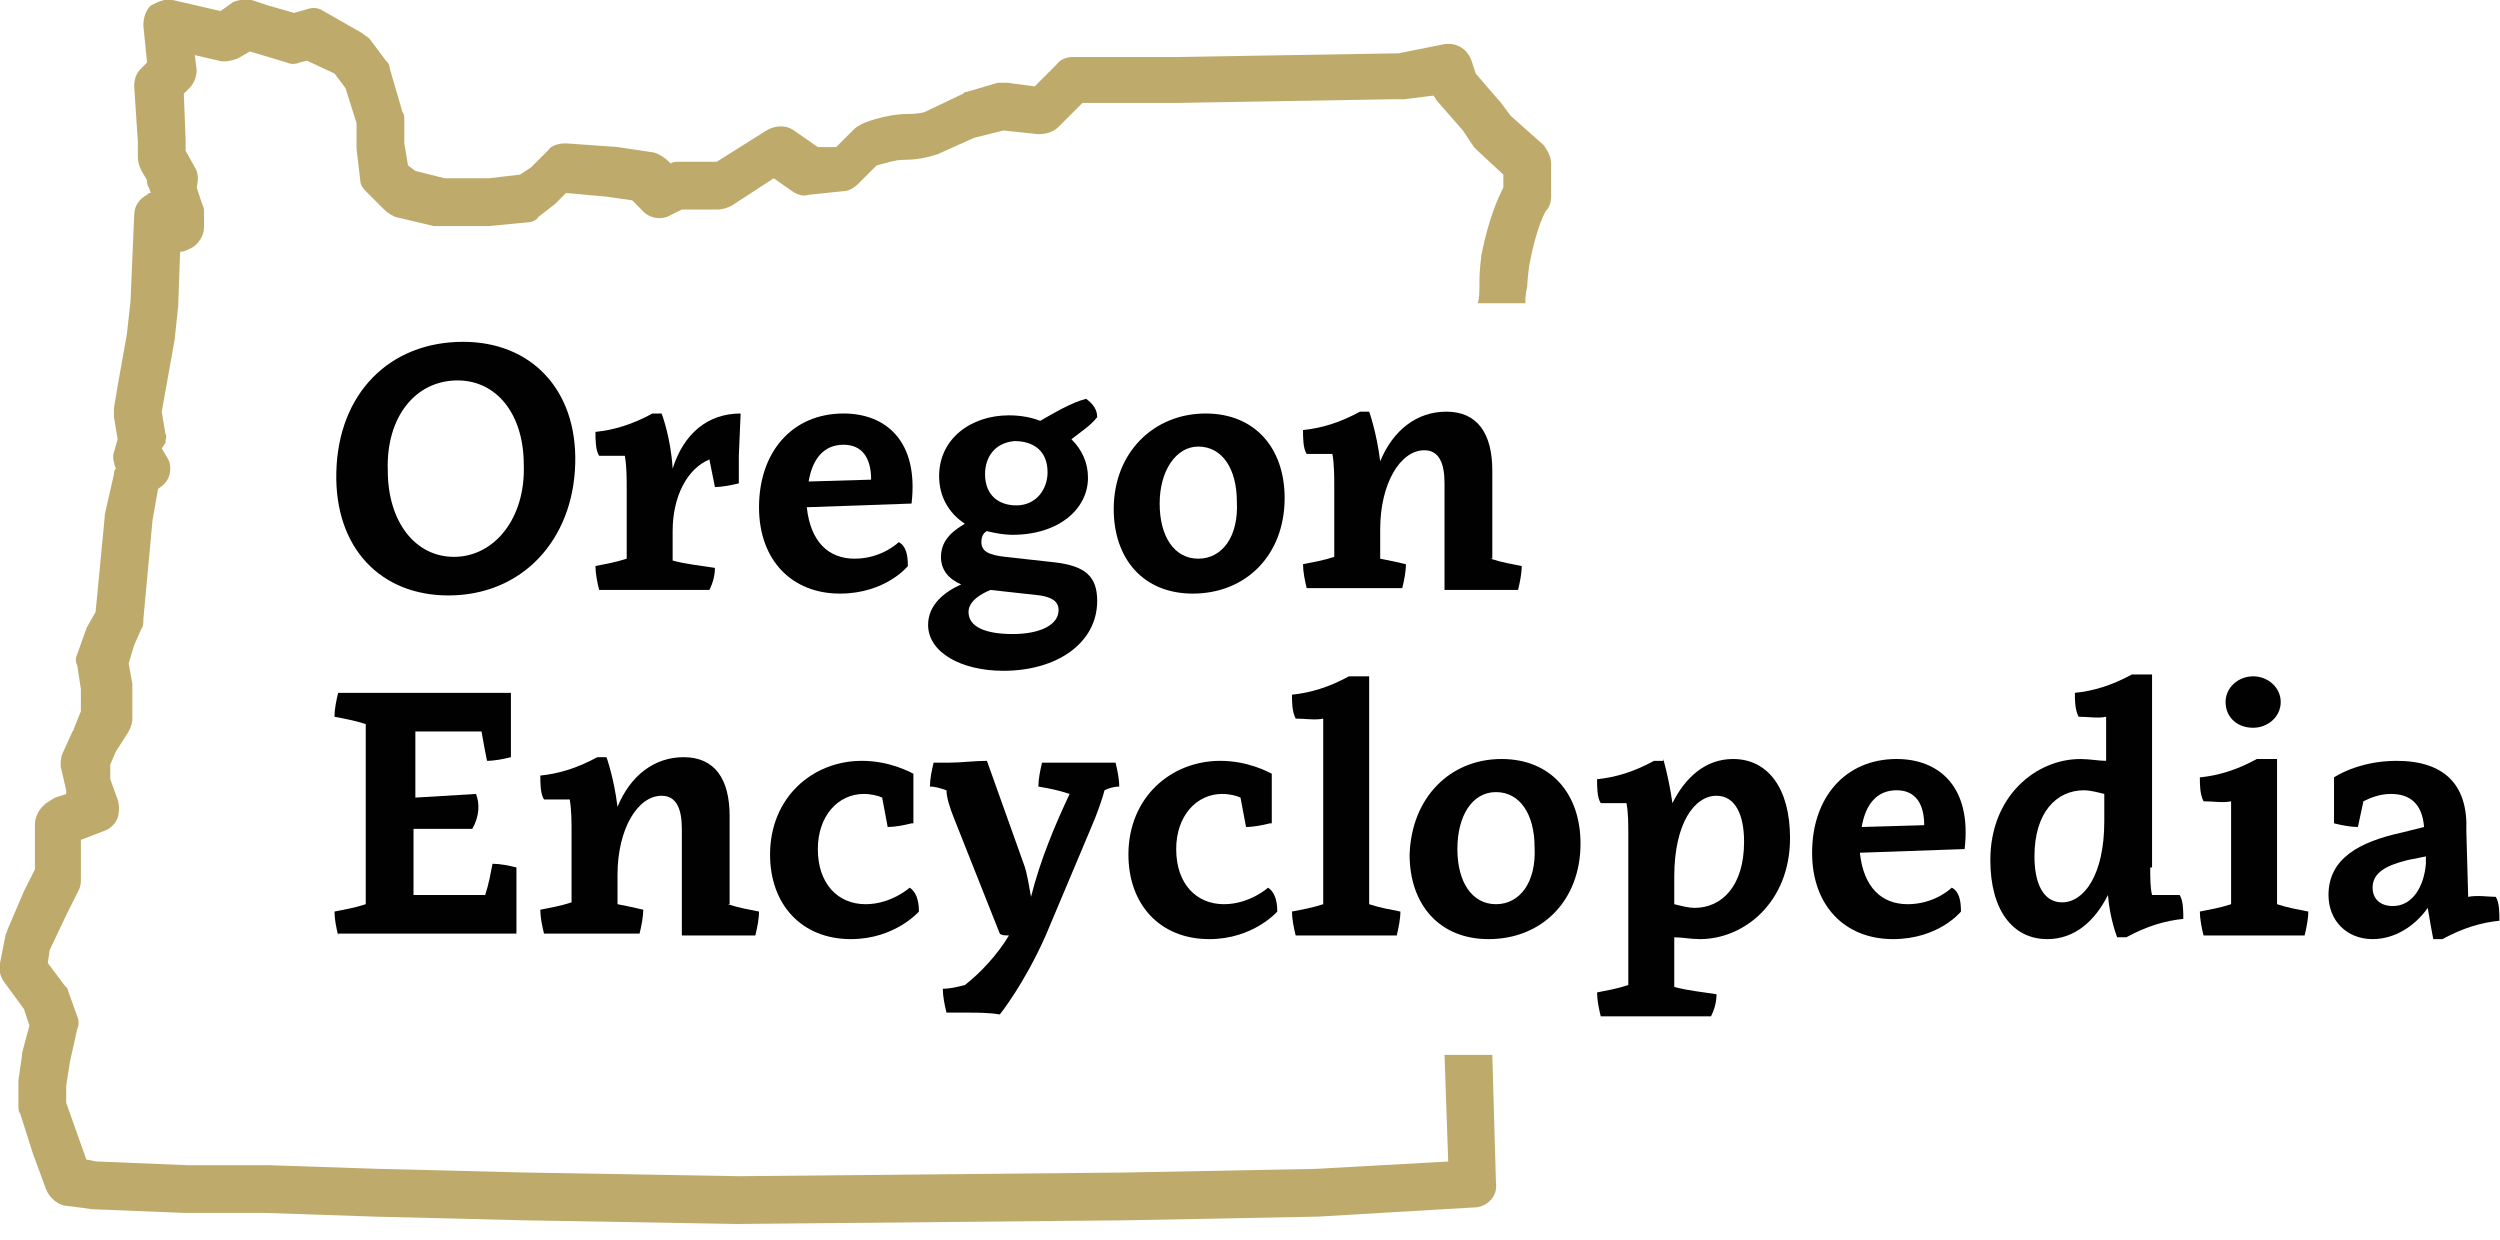
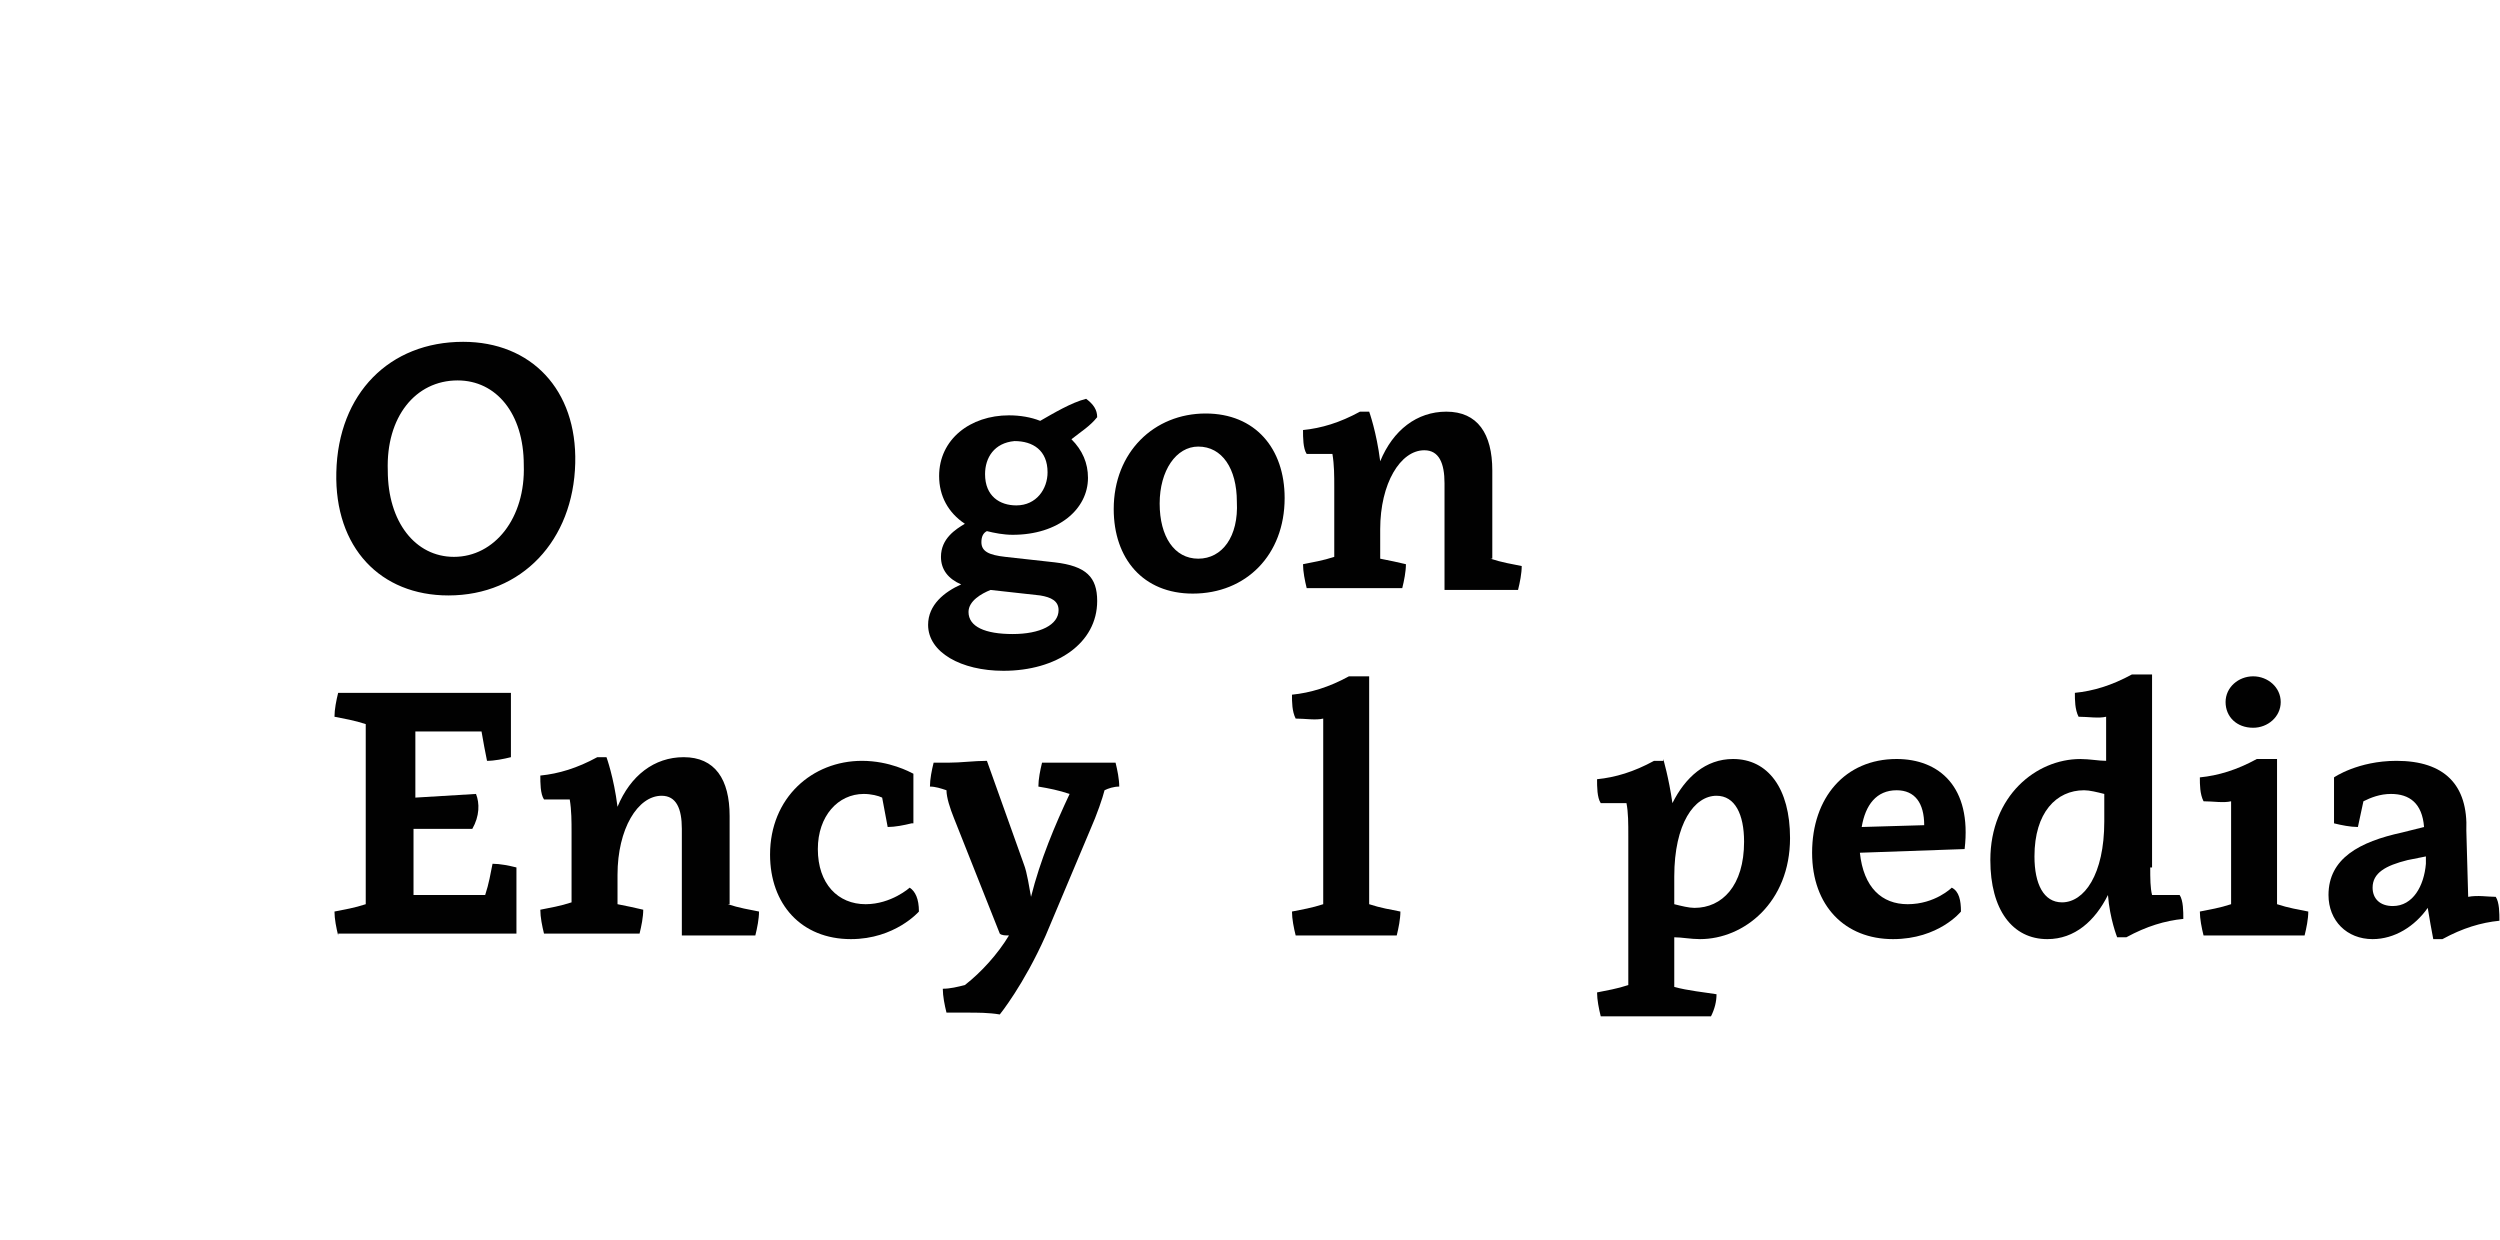
<svg xmlns="http://www.w3.org/2000/svg" width="125" height="62" viewBox="0 0 125 62" fill="none">
  <g clip-path="url(#clip0)">
    <path d="M28.762 23.156C28.67 27.016 26.097 29.772 22.421 29.772C19.021 29.772 16.724 27.383 16.816 23.616C16.908 19.664 19.481 17.091 23.157 17.091C26.556 17.091 28.854 19.481 28.762 23.156ZM19.389 23.524C19.389 26.097 20.767 27.843 22.697 27.843C24.719 27.843 26.281 25.913 26.189 23.248C26.189 20.675 24.811 19.021 22.881 19.021C20.767 19.021 19.297 20.859 19.389 23.524Z" fill="#010101" />
-     <path d="M36.941 24.167C36.573 24.259 36.113 24.351 35.746 24.351C35.654 23.891 35.562 23.432 35.47 22.973C34.367 23.432 33.632 24.81 33.632 26.556V28.026C34.276 28.21 35.194 28.302 35.746 28.394C35.746 28.762 35.654 29.129 35.47 29.497H29.957C29.865 29.129 29.773 28.67 29.773 28.302C30.233 28.21 30.784 28.118 31.335 27.934V24.443C31.335 23.891 31.335 23.34 31.243 22.789C30.876 22.789 30.324 22.789 29.957 22.789C29.773 22.513 29.773 21.962 29.773 21.594C30.692 21.502 31.611 21.227 32.622 20.675H33.081C33.081 20.675 33.541 21.87 33.632 23.432C34.184 21.686 35.378 20.675 37.032 20.675L36.941 22.789V24.167Z" fill="#010101" />
-     <path d="M40.34 25.362C40.524 27.108 41.443 27.934 42.729 27.934C44.108 27.934 44.934 27.108 44.934 27.108C45.302 27.291 45.394 27.751 45.394 28.302C45.394 28.302 44.291 29.68 41.994 29.68C39.605 29.68 37.951 28.026 37.951 25.362C37.951 22.605 39.605 20.675 42.178 20.675C44.291 20.675 45.945 22.054 45.578 25.178L40.34 25.362ZM43.556 23.983C43.556 22.881 43.097 22.237 42.178 22.237C41.167 22.237 40.616 22.973 40.432 24.075L43.556 23.983Z" fill="#010101" />
    <path d="M52.745 28.118C54.307 28.302 54.859 28.854 54.859 30.048C54.859 32.161 52.837 33.54 50.172 33.54C48.059 33.54 46.405 32.621 46.405 31.243C46.405 30.232 47.232 29.589 48.059 29.221C47.416 28.945 47.048 28.486 47.048 27.843C47.048 26.924 47.783 26.464 48.243 26.189C47.416 25.637 46.956 24.81 46.956 23.799C46.956 21.962 48.518 20.767 50.448 20.767C50.999 20.767 51.551 20.859 52.01 21.043C52.653 20.675 53.572 20.124 54.307 19.94C54.675 20.216 54.859 20.491 54.859 20.859C54.491 21.319 54.032 21.594 53.572 21.962C54.124 22.513 54.399 23.156 54.399 23.891C54.399 25.453 52.929 26.74 50.632 26.74C50.172 26.74 49.713 26.648 49.345 26.556C49.161 26.648 49.07 26.832 49.07 27.108C49.07 27.567 49.437 27.751 50.264 27.843L52.745 28.118ZM49.529 29.497C49.07 29.68 48.426 30.048 48.426 30.599C48.426 31.334 49.253 31.702 50.632 31.702C52.01 31.702 52.929 31.243 52.929 30.508C52.929 30.048 52.562 29.864 52.01 29.772L49.529 29.497ZM49.253 23.708C49.253 24.81 49.989 25.27 50.816 25.27C51.826 25.27 52.378 24.443 52.378 23.616C52.378 22.513 51.643 22.054 50.724 22.054C49.713 22.145 49.253 22.881 49.253 23.708Z" fill="#010101" />
    <path d="M60.281 20.675C62.762 20.675 64.232 22.421 64.232 24.902C64.232 27.751 62.302 29.68 59.638 29.68C57.156 29.68 55.686 27.934 55.686 25.453C55.686 22.605 57.708 20.675 60.281 20.675ZM57.983 25.178C57.983 26.832 58.719 27.934 59.913 27.934C61.108 27.934 61.935 26.832 61.843 25.086C61.843 23.432 61.108 22.329 59.913 22.329C58.81 22.329 57.983 23.524 57.983 25.178Z" fill="#010101" />
    <path d="M74.523 27.934C75.075 28.118 75.626 28.21 76.086 28.302C76.086 28.67 75.994 29.129 75.902 29.497H72.226V24.167C72.226 23.156 71.951 22.513 71.215 22.513C70.021 22.513 69.01 24.167 69.01 26.464V27.934C69.469 28.026 69.929 28.118 70.296 28.21C70.296 28.578 70.205 29.037 70.113 29.405H65.334C65.243 29.037 65.151 28.578 65.151 28.21C65.61 28.118 66.162 28.026 66.713 27.843V24.351C66.713 23.799 66.713 23.248 66.621 22.697C66.253 22.697 65.702 22.697 65.334 22.697C65.151 22.421 65.151 21.87 65.151 21.502C66.07 21.41 66.989 21.135 67.999 20.583H68.459C68.459 20.583 68.826 21.594 69.01 23.064C69.653 21.502 70.848 20.583 72.318 20.583C73.88 20.583 74.615 21.686 74.615 23.524V27.934H74.523Z" fill="#010101" />
    <path d="M16.908 46.772C16.816 46.404 16.724 45.945 16.724 45.577C17.184 45.486 17.735 45.394 18.287 45.21V36.205C17.735 36.021 17.184 35.929 16.724 35.837C16.724 35.469 16.816 35.01 16.908 34.642H25.546V37.859C25.178 37.951 24.719 38.042 24.351 38.042C24.259 37.583 24.168 37.123 24.076 36.572H20.768V39.88L23.8 39.697C23.984 40.156 23.984 40.799 23.616 41.442H20.676V44.75H24.259C24.443 44.199 24.535 43.648 24.627 43.188C24.995 43.188 25.454 43.28 25.822 43.372V46.68H16.908V46.772Z" fill="#010101" />
    <path d="M36.389 45.21C36.941 45.394 37.492 45.486 37.951 45.577C37.951 45.945 37.859 46.404 37.767 46.772H34.092V41.442C34.092 40.432 33.816 39.788 33.081 39.788C31.887 39.788 30.876 41.442 30.876 43.74V45.21C31.335 45.302 31.795 45.394 32.162 45.486C32.162 45.853 32.07 46.312 31.978 46.68H27.2C27.108 46.312 27.016 45.853 27.016 45.486C27.476 45.394 28.027 45.302 28.578 45.118V41.626C28.578 41.075 28.578 40.523 28.487 39.972C28.119 39.972 27.568 39.972 27.2 39.972C27.016 39.697 27.016 39.145 27.016 38.778C27.935 38.686 28.854 38.41 29.865 37.859H30.324C30.324 37.859 30.692 38.869 30.876 40.34C31.519 38.778 32.714 37.859 34.184 37.859C35.746 37.859 36.481 38.961 36.481 40.799V45.21H36.389Z" fill="#010101" />
    <path d="M45.578 41.167C45.211 41.259 44.751 41.35 44.384 41.35C44.292 40.891 44.2 40.34 44.108 39.88C43.924 39.788 43.557 39.697 43.189 39.697C41.903 39.697 40.892 40.799 40.892 42.453C40.892 44.199 41.903 45.21 43.281 45.21C44.567 45.21 45.486 44.383 45.486 44.383C45.762 44.567 45.946 44.934 45.946 45.577C45.946 45.577 44.751 46.956 42.546 46.956C40.065 46.956 38.503 45.21 38.503 42.729C38.503 39.88 40.616 38.042 43.097 38.042C44.476 38.042 45.486 38.594 45.67 38.686V41.167H45.578Z" fill="#010101" />
    <path d="M55.778 38.134C55.87 38.502 55.962 38.961 55.962 39.329C55.686 39.329 55.41 39.421 55.227 39.513C55.135 39.88 54.859 40.707 54.492 41.534L52.286 46.772C51.184 49.253 49.989 50.723 49.989 50.723C49.438 50.631 48.886 50.631 48.335 50.631H47.324C47.232 50.264 47.14 49.804 47.14 49.437C47.508 49.437 47.876 49.345 48.243 49.253C49.07 48.61 49.897 47.691 50.449 46.772C50.265 46.772 50.081 46.772 49.989 46.68L47.692 40.891C47.508 40.432 47.324 39.88 47.324 39.513C47.048 39.421 46.773 39.329 46.497 39.329C46.497 38.961 46.589 38.502 46.681 38.134H47.416C48.059 38.134 48.703 38.042 49.346 38.042L51.184 43.188C51.367 43.648 51.459 44.383 51.551 44.842C52.011 43.005 52.746 41.259 53.481 39.697C52.929 39.513 52.47 39.421 51.919 39.329C51.919 38.961 52.011 38.502 52.102 38.134H55.778Z" fill="#010101" />
-     <path d="M63.497 41.167C63.129 41.259 62.67 41.35 62.302 41.35C62.21 40.891 62.118 40.34 62.026 39.88C61.843 39.788 61.475 39.697 61.108 39.697C59.821 39.697 58.81 40.799 58.81 42.453C58.81 44.199 59.821 45.21 61.199 45.21C62.486 45.21 63.405 44.383 63.405 44.383C63.681 44.567 63.864 44.934 63.864 45.577C63.864 45.577 62.67 46.956 60.464 46.956C57.983 46.956 56.421 45.21 56.421 42.729C56.421 39.88 58.535 38.042 61.016 38.042C62.394 38.042 63.405 38.594 63.589 38.686V41.167H63.497Z" fill="#010101" />
    <path d="M68.458 45.21C69.01 45.394 69.561 45.486 70.02 45.577C70.02 45.945 69.928 46.404 69.837 46.772H64.783C64.691 46.404 64.599 45.945 64.599 45.577C65.058 45.486 65.61 45.394 66.161 45.21V35.929C65.793 36.021 65.242 35.929 64.783 35.929C64.599 35.561 64.599 35.102 64.599 34.734C65.518 34.642 66.437 34.367 67.447 33.816H68.458V45.21V45.21Z" fill="#010101" />
-     <path d="M75.075 37.95C77.556 37.95 79.026 39.697 79.026 42.178C79.026 45.026 77.096 46.956 74.431 46.956C71.95 46.956 70.48 45.21 70.48 42.729C70.572 39.88 72.502 37.95 75.075 37.95ZM72.869 42.453C72.869 44.107 73.604 45.21 74.799 45.21C75.994 45.21 76.821 44.107 76.729 42.361C76.729 40.707 75.994 39.605 74.799 39.605C73.604 39.605 72.869 40.799 72.869 42.453Z" fill="#010101" />
    <path d="M83.161 37.95C83.161 37.95 83.437 38.869 83.621 40.156C84.264 38.869 85.275 37.95 86.653 37.95C88.399 37.95 89.502 39.421 89.502 41.902C89.502 45.118 87.204 46.956 84.999 46.956C84.54 46.956 84.08 46.864 83.713 46.864V49.345C84.356 49.529 85.275 49.621 85.826 49.712C85.826 50.08 85.734 50.448 85.55 50.815H80.037C79.945 50.448 79.853 49.988 79.853 49.621C80.313 49.529 80.864 49.437 81.415 49.253V41.81C81.415 41.167 81.415 40.615 81.323 40.156C80.956 40.156 80.404 40.156 80.037 40.156C79.853 39.88 79.853 39.329 79.853 38.961C80.772 38.869 81.691 38.594 82.702 38.042H83.161V37.95ZM83.713 45.21C84.08 45.302 84.448 45.394 84.723 45.394C86.102 45.394 87.204 44.291 87.204 42.086C87.204 40.707 86.745 39.788 85.826 39.788C84.723 39.788 83.713 41.167 83.713 43.831V45.21Z" fill="#010101" />
    <path d="M92.994 42.637C93.177 44.383 94.096 45.21 95.383 45.21C96.761 45.21 97.588 44.383 97.588 44.383C97.956 44.567 98.048 45.026 98.048 45.577C98.048 45.577 96.945 46.956 94.648 46.956C92.258 46.956 90.605 45.302 90.605 42.637C90.605 39.88 92.258 37.95 94.831 37.95C96.945 37.95 98.599 39.329 98.231 42.453L92.994 42.637ZM96.21 41.259C96.21 40.156 95.75 39.513 94.831 39.513C93.821 39.513 93.269 40.248 93.085 41.35L96.21 41.259Z" fill="#010101" />
    <path d="M107.512 43.372C107.512 43.923 107.512 44.383 107.603 44.75C107.971 44.75 108.522 44.75 108.982 44.75C109.166 45.026 109.166 45.577 109.166 45.945C108.247 46.037 107.328 46.312 106.317 46.864H105.858C105.858 46.864 105.49 45.945 105.398 44.75C104.755 46.037 103.744 46.956 102.366 46.956C100.62 46.956 99.517 45.486 99.517 43.005C99.517 39.788 101.814 37.951 104.02 37.951C104.479 37.951 104.939 38.042 105.306 38.042V35.837C104.939 35.929 104.387 35.837 103.928 35.837C103.744 35.469 103.744 35.01 103.744 34.642C104.663 34.551 105.582 34.275 106.593 33.724H107.603V43.372H107.512ZM105.214 39.697C104.847 39.605 104.479 39.513 104.204 39.513C102.825 39.513 101.723 40.615 101.723 42.821C101.723 44.199 102.182 45.118 103.101 45.118C104.204 45.118 105.214 43.74 105.214 41.075V39.697Z" fill="#010101" />
    <path d="M113.852 45.21C114.403 45.394 114.955 45.486 115.414 45.577C115.414 45.945 115.322 46.404 115.23 46.772H110.177C110.085 46.404 109.993 45.945 109.993 45.577C110.452 45.486 111.004 45.394 111.555 45.21V40.064C111.187 40.156 110.636 40.064 110.177 40.064C109.993 39.697 109.993 39.237 109.993 38.869C110.912 38.778 111.831 38.502 112.841 37.95H113.852V45.21V45.21ZM111.279 35.102C111.279 34.367 111.922 33.816 112.658 33.816C113.393 33.816 114.036 34.367 114.036 35.102C114.036 35.837 113.393 36.388 112.658 36.388C111.831 36.388 111.279 35.837 111.279 35.102Z" fill="#010101" />
    <path d="M123.409 44.842C123.868 44.75 124.42 44.842 124.787 44.842C124.971 45.118 124.971 45.669 124.971 46.037C124.052 46.129 123.133 46.404 122.122 46.956H121.663C121.571 46.496 121.479 45.945 121.387 45.394C120.744 46.312 119.733 46.956 118.63 46.956C117.344 46.956 116.425 46.037 116.425 44.75C116.425 42.913 117.987 42.086 120.101 41.626L121.203 41.35C121.111 40.156 120.468 39.697 119.549 39.697C118.998 39.697 118.539 39.88 118.171 40.064C118.079 40.523 117.987 40.891 117.895 41.35C117.528 41.35 117.068 41.259 116.701 41.167V38.869C116.701 38.869 117.895 38.042 119.825 38.042C122.214 38.042 123.409 39.237 123.317 41.534L123.409 44.842ZM120.376 43.005C119.274 43.28 118.63 43.648 118.63 44.383C118.63 44.934 118.998 45.302 119.641 45.302C120.652 45.302 121.203 44.291 121.295 43.188V42.821L120.376 43.005Z" fill="#010101" />
-     <path d="M72.226 52.745L72.41 58.075L65.794 58.443L56.237 58.626L36.94 58.81L26.281 58.626L18.93 58.443L13.417 58.259H9.373L4.871 58.075C4.687 58.075 4.503 57.983 4.319 57.983L3.309 55.135V54.307L3.492 53.113L3.86 51.459C3.952 51.275 3.952 50.999 3.86 50.816L3.401 49.529C3.401 49.437 3.309 49.346 3.217 49.254L2.39 48.151L2.482 47.508L3.309 45.762L3.952 44.475C4.044 44.291 4.044 44.108 4.044 43.924V41.994L5.238 41.535C5.514 41.443 5.79 41.167 5.882 40.892C5.973 40.616 5.973 40.248 5.882 39.973L5.514 38.962V38.227L5.79 37.584L6.433 36.573C6.525 36.389 6.617 36.205 6.617 35.929V34.367C6.617 34.276 6.617 34.276 6.617 34.184L6.433 33.173L6.709 32.254L7.076 31.427C7.168 31.335 7.168 31.151 7.168 30.968L7.627 26.005L7.903 24.443C8.179 24.259 8.363 24.076 8.454 23.8C8.546 23.524 8.546 23.157 8.363 22.881L8.087 22.422L8.271 22.146C8.271 21.962 8.363 21.779 8.271 21.687L8.087 20.584L8.73 17L8.914 15.254V15.162L9.006 12.589C9.19 12.589 9.373 12.498 9.557 12.406C9.925 12.222 10.2 11.762 10.2 11.395V10.568C10.2 10.476 10.2 10.384 10.108 10.2L9.833 9.373C9.925 9.006 9.925 8.638 9.741 8.363L9.281 7.536V7.076V6.984L9.19 4.687L9.465 4.411C9.741 4.136 9.833 3.768 9.833 3.492L9.741 2.757L10.935 3.033C11.211 3.125 11.579 3.033 11.854 2.941L12.498 2.573L14.335 3.125C14.519 3.217 14.795 3.217 14.979 3.125L15.346 3.033L16.725 3.676L17.276 4.411L17.827 6.157V7.26C17.827 7.352 17.827 7.352 17.827 7.444L18.011 9.006C18.011 9.281 18.195 9.465 18.379 9.649L19.206 10.476C19.389 10.66 19.573 10.752 19.757 10.844L21.687 11.303C21.779 11.303 21.87 11.303 21.962 11.303H24.352H24.443L26.373 11.119C26.557 11.119 26.832 11.027 26.924 10.844L27.751 10.2L27.843 10.108L28.303 9.649L30.324 9.833L31.611 10.017L32.07 10.476C32.438 10.935 33.081 11.027 33.541 10.752L34.092 10.476H35.93C36.113 10.476 36.389 10.384 36.573 10.292L38.686 8.914L39.605 9.557C39.881 9.741 40.157 9.833 40.432 9.741L42.178 9.557C42.454 9.557 42.729 9.373 42.913 9.19L43.832 8.271C44.2 8.179 44.751 7.995 45.119 7.995C46.221 7.995 46.773 7.719 46.864 7.719L48.702 6.892L50.172 6.525L51.918 6.709C52.286 6.709 52.654 6.617 52.929 6.341L54.124 5.146H58.902L69.561 4.963H70.021C70.113 4.963 70.204 4.963 70.204 4.963L71.675 4.779C71.767 4.871 71.767 4.963 71.859 5.054L73.145 6.525L73.696 7.352C73.788 7.444 73.788 7.444 73.88 7.536L75.167 8.73V9.373C74.891 9.925 74.431 10.935 74.064 12.773C74.064 12.957 73.972 13.325 73.972 14.152C73.972 14.519 73.972 14.979 73.88 15.162H73.972H76.269C76.269 14.979 76.269 14.703 76.361 14.335C76.361 13.968 76.453 13.416 76.453 13.325C76.821 11.303 77.28 10.568 77.28 10.568C77.464 10.384 77.556 10.108 77.556 9.833V8.179C77.556 7.811 77.372 7.536 77.188 7.26L75.534 5.79L74.983 5.054C74.983 5.054 74.983 5.054 74.891 4.963L73.788 3.676L73.605 3.125C73.421 2.482 72.869 2.114 72.226 2.206L69.929 2.665L58.902 2.849H53.664C53.389 2.849 53.021 2.941 52.837 3.217L51.735 4.319L50.356 4.136C50.172 4.136 50.081 4.136 49.897 4.136L48.335 4.595C48.243 4.595 48.243 4.595 48.151 4.687L46.221 5.606C46.221 5.606 45.946 5.698 45.394 5.698C44.292 5.698 43.097 6.157 43.005 6.249C42.821 6.341 42.729 6.433 42.638 6.525L41.81 7.352H40.892L39.697 6.525C39.33 6.249 38.778 6.249 38.319 6.525L35.838 8.087H34C33.816 8.087 33.632 8.087 33.541 8.179L33.449 8.087C33.265 7.903 32.989 7.719 32.713 7.627L30.876 7.352L28.303 7.168C27.935 7.168 27.568 7.26 27.384 7.536L26.557 8.363L26.006 8.73L24.443 8.914H22.238L20.768 8.546L20.4 8.271L20.216 7.168V5.973C20.216 5.882 20.216 5.698 20.125 5.606L19.481 3.4C19.481 3.217 19.389 3.125 19.297 3.033L18.471 1.93C18.379 1.838 18.195 1.746 18.103 1.655L16.173 0.552C15.898 0.368 15.622 0.368 15.346 0.46L14.703 0.644L13.417 0.276L12.589 0.001C12.314 -0.091 11.946 0.001 11.671 0.092L11.027 0.552L8.638 0.001C8.271 -0.091 7.903 0.092 7.536 0.276C7.26 0.552 7.168 0.919 7.168 1.287L7.352 3.125L7.076 3.4C6.8 3.676 6.709 3.952 6.709 4.319L6.892 7.076V7.903C6.892 8.087 6.984 8.363 7.076 8.546L7.352 9.006C7.352 9.098 7.352 9.281 7.444 9.373L7.536 9.649C7.444 9.649 7.444 9.649 7.352 9.741C6.984 9.925 6.709 10.292 6.709 10.752L6.525 15.07L6.341 16.724L5.882 19.297L5.698 20.4C5.698 20.584 5.698 20.676 5.698 20.86L5.882 21.962L5.698 22.605C5.606 22.881 5.698 23.157 5.79 23.433C5.698 23.524 5.698 23.616 5.698 23.708L5.238 25.73V25.822L4.779 30.6L4.411 31.243C4.411 31.335 4.319 31.335 4.319 31.427L3.86 32.713C3.768 32.897 3.768 33.081 3.86 33.265L4.044 34.459V35.562L3.676 36.481C3.676 36.573 3.584 36.573 3.584 36.665L3.125 37.675C3.033 37.859 3.033 38.135 3.033 38.319L3.309 39.513C3.309 39.605 3.309 39.605 3.309 39.697L2.757 39.881C2.574 39.973 2.482 40.065 2.298 40.157L2.114 40.34C1.93 40.524 1.747 40.892 1.747 41.167V43.465L1.195 44.567L0.368 46.497C0.368 46.589 0.276 46.681 0.276 46.773L0.001 48.151C-0.091 48.427 0.001 48.794 0.184 49.07L1.195 50.448L1.471 51.275L1.103 52.654V52.745L0.92 54.032C0.92 54.124 0.92 54.124 0.92 54.216V55.318C0.92 55.41 0.92 55.594 1.011 55.686L1.655 57.707L2.298 59.453C2.482 59.913 2.849 60.188 3.217 60.28C3.217 60.28 4.044 60.372 4.595 60.464H4.687L9.281 60.648H13.325L18.746 60.832L26.189 61.016L36.849 61.199L56.237 61.016L65.886 60.832L73.696 60.372C74.34 60.372 74.891 59.821 74.799 59.178L74.615 52.745H72.226V52.745Z" fill="#BEAB6C" />
  </g>
  <defs>
    <clipPath id="clip0">
      <rect width="124.97" height="61.291" fill="white" />
    </clipPath>
  </defs>
</svg>